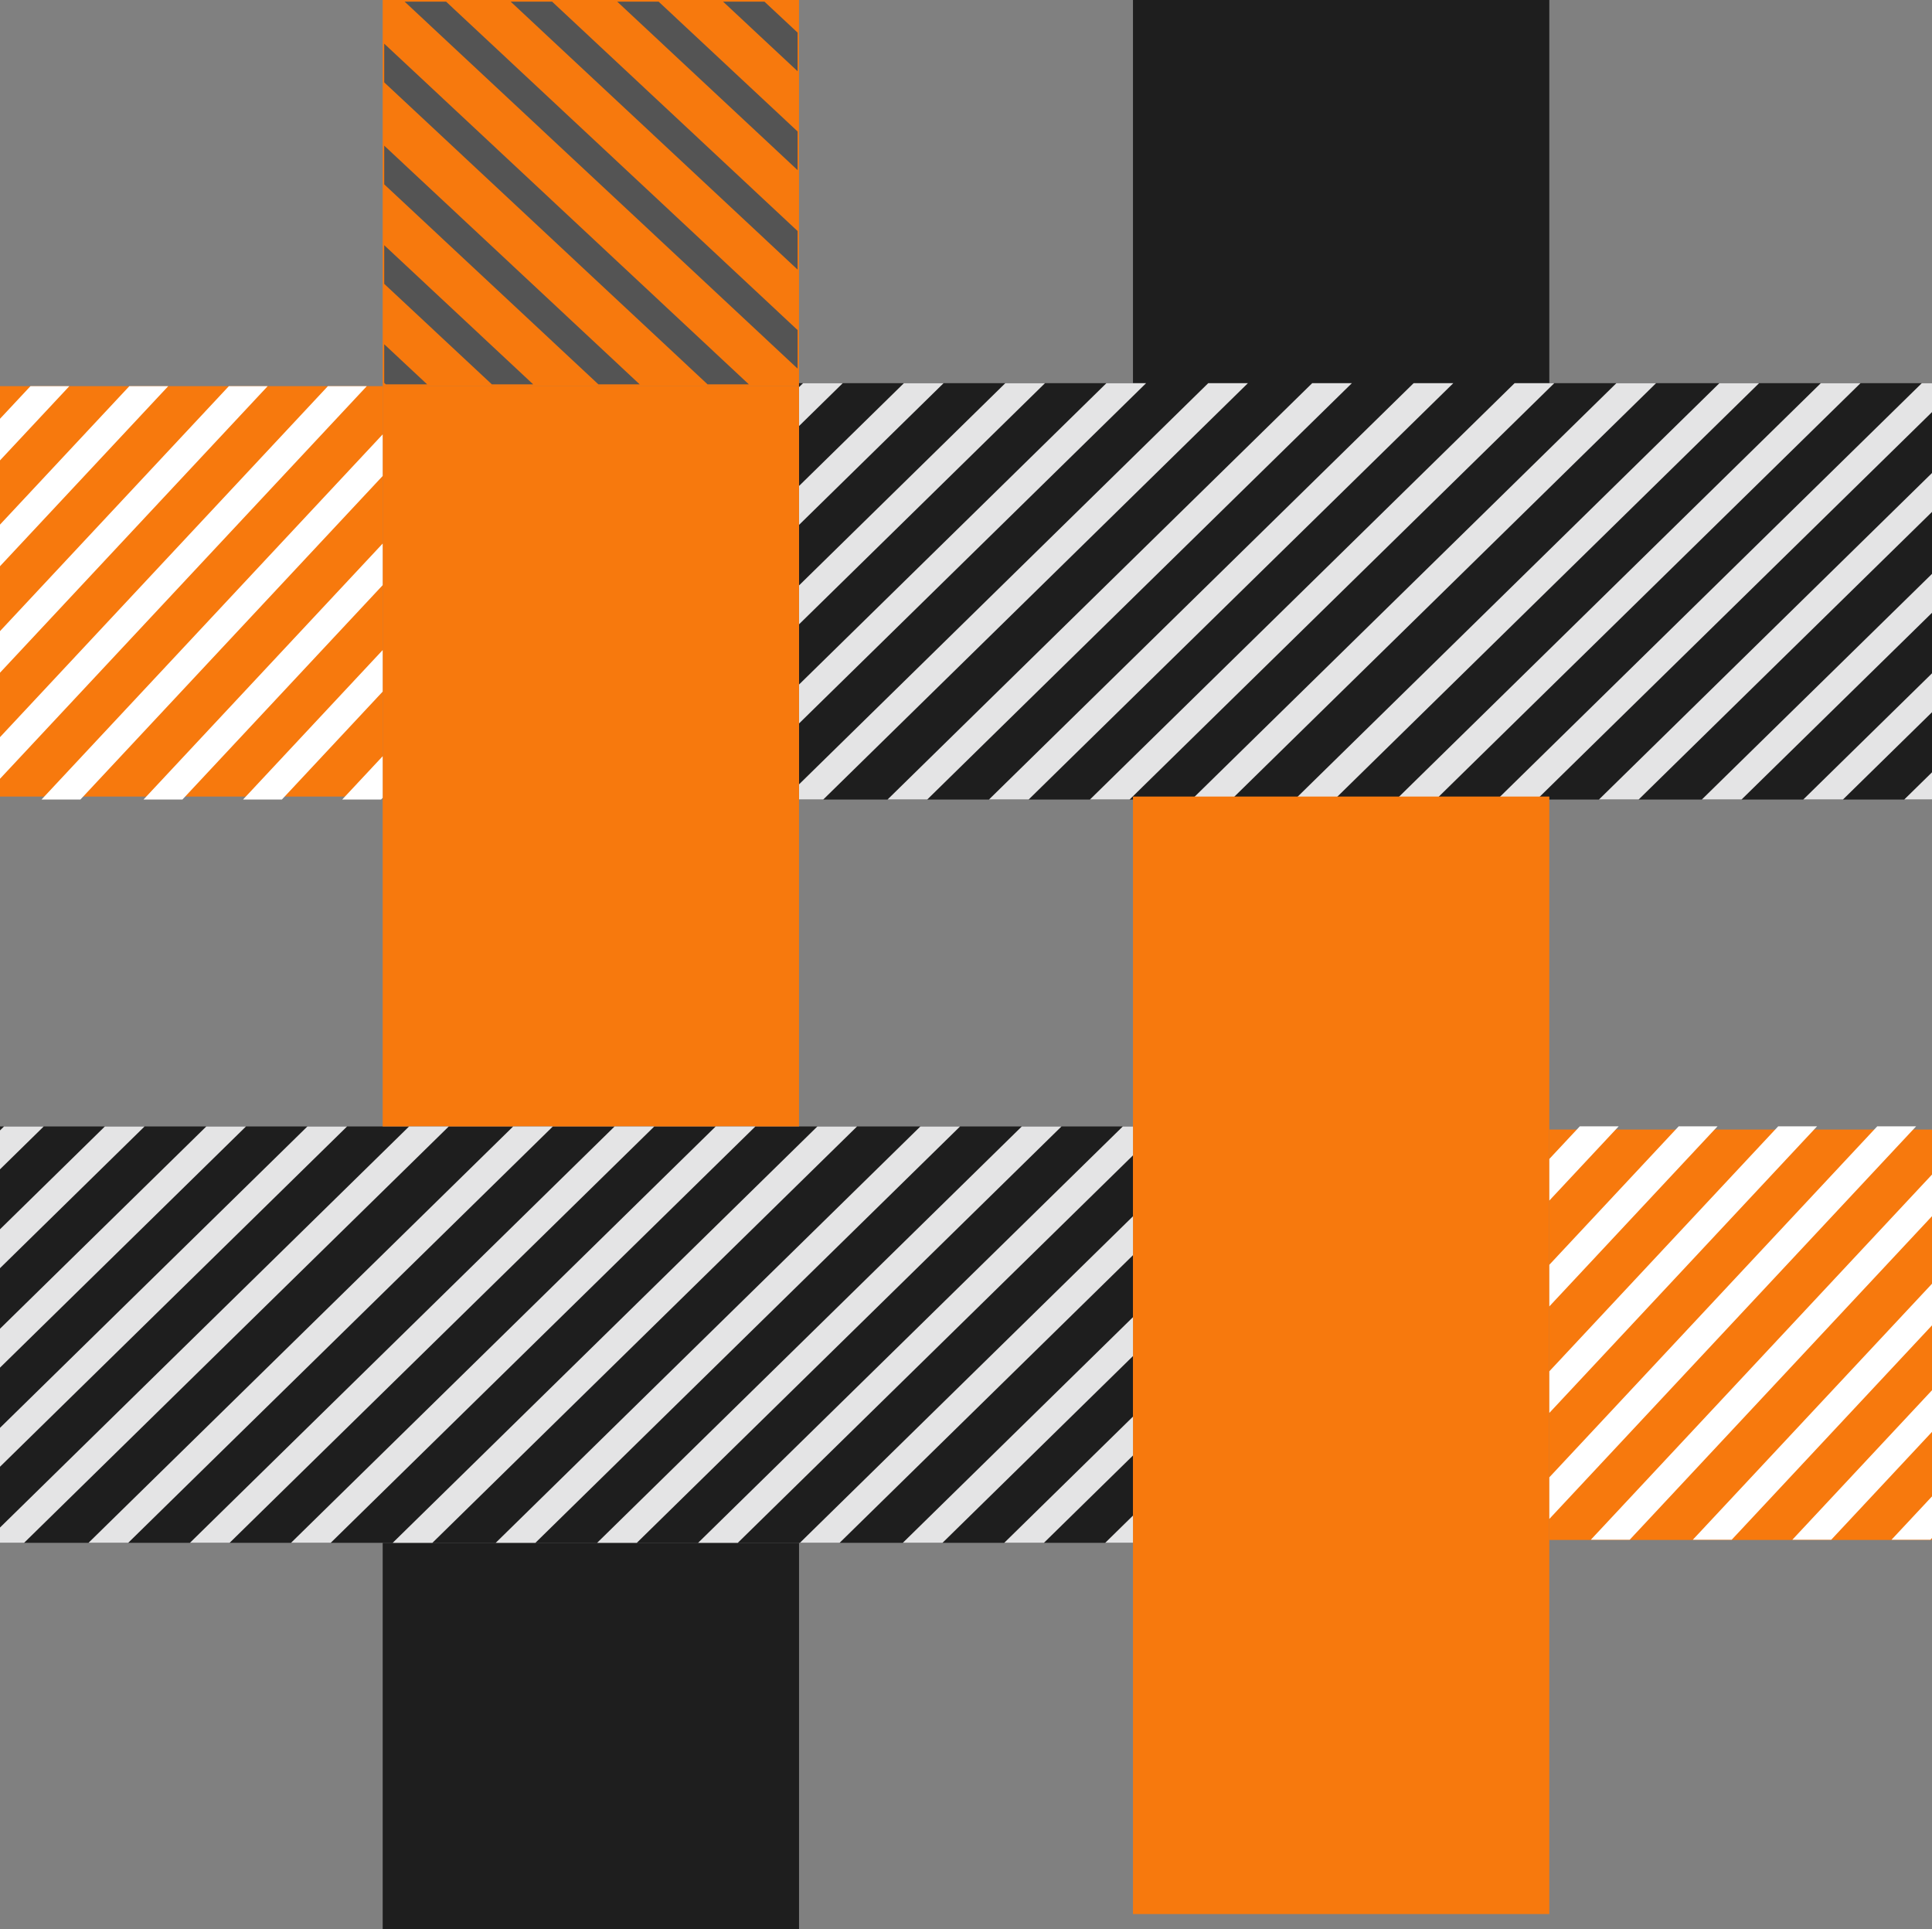
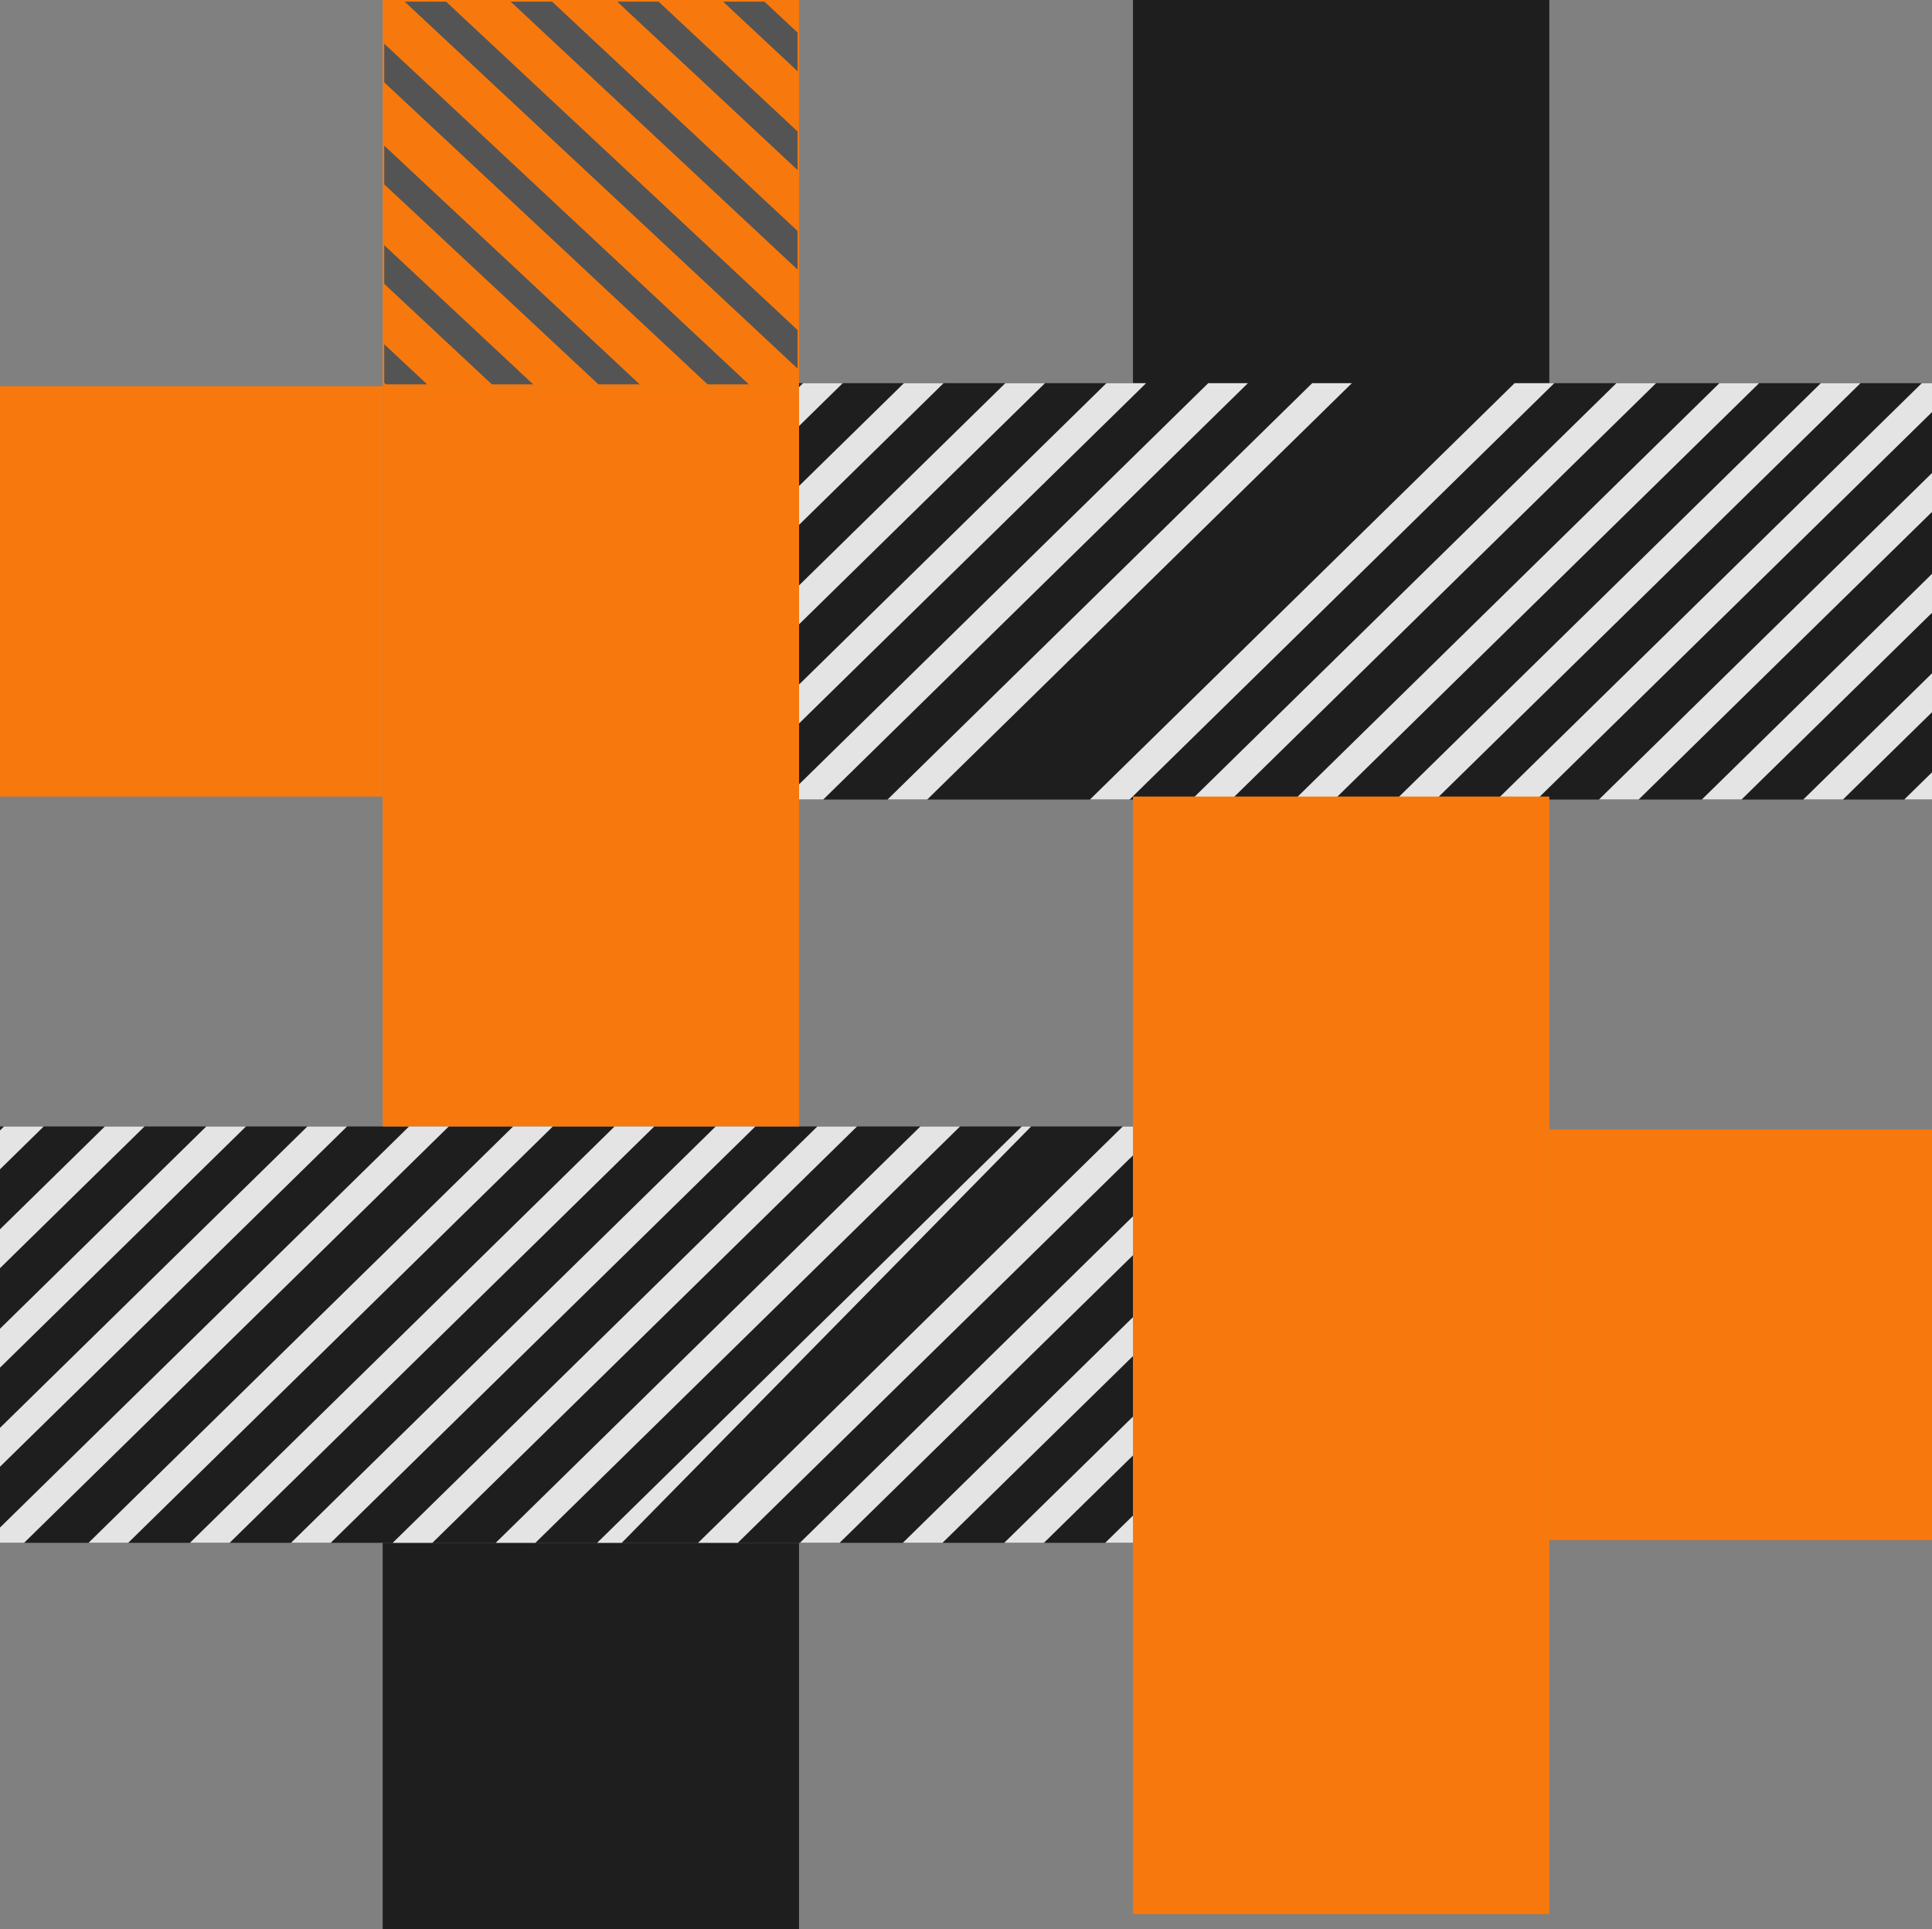
<svg xmlns="http://www.w3.org/2000/svg" id="Group_395" data-name="Group 395" width="16.176" height="16.151" viewBox="0 0 16.176 16.151">
  <rect x="0" y="0" width="16.176" height="16.151" fill="#808080" stroke="none" />
  <defs>
    <clipPath id="clip-path">
      <rect id="Rectangle_7" data-name="Rectangle 7" width="3.486" height="9.486" transform="translate(3.486 9.486) rotate(180)" fill="none" />
    </clipPath>
    <clipPath id="clip-path-3">
-       <rect id="Rectangle_12" data-name="Rectangle 12" width="3.204" height="3.461" transform="translate(3.461 0) rotate(90)" fill="#fff" />
-     </clipPath>
+       </clipPath>
    <clipPath id="clip-path-4">
      <rect id="Rectangle_13" data-name="Rectangle 13" width="3.204" height="3.461" transform="translate(3.204 3.461) rotate(180)" fill="none" />
    </clipPath>
  </defs>
  <g id="Group_16" data-name="Group 16" transform="translate(0 16.151) rotate(-90)">
    <rect id="Rectangle_1" data-name="Rectangle 1" width="3.486" height="3.234" transform="translate(16.151 3.204) rotate(90)" fill="#f7790d" />
    <rect id="Rectangle_2" data-name="Rectangle 2" width="3.486" height="3.234" transform="translate(3.234 3.204) rotate(90)" fill="#1e1e1e" />
    <rect id="Rectangle_3" data-name="Rectangle 3" width="3.204" height="3.436" transform="translate(12.918 0) rotate(90)" fill="#f7790d" />
    <rect id="Rectangle_4" data-name="Rectangle 4" width="3.204" height="3.436" transform="translate(6.694 12.972) rotate(90)" fill="#f7790d" />
    <path id="Path_97" data-name="Path 97" d="M0,0H3.486V6.669H0Z" transform="translate(16.151 9.486) rotate(90)" fill="#1e1e1e" />
    <rect id="Rectangle_6" data-name="Rectangle 6" width="3.486" height="9.486" transform="translate(12.943 16.176) rotate(180)" fill="#1e1e1e" />
    <g id="Group_3" data-name="Group 3" transform="translate(9.457 6.69)">
      <g id="Group_2" data-name="Group 2" transform="translate(0 0)" clip-path="url(#clip-path)">
        <g id="Group_1" data-name="Group 1" transform="translate(-5.952 -2.611)">
          <path id="Path_1" data-name="Path 1" d="M0,.166.163,0l8.9,9.078L8.9,9.244Z" transform="translate(6.682)" fill="#e4e4e5" />
          <path id="Path_2" data-name="Path 2" d="M0,.166.163,0l8.9,9.078L8.9,9.244Z" transform="translate(6.268 0.422)" fill="#e4e4e5" />
          <path id="Path_3" data-name="Path 3" d="M0,.166.163,0l8.9,9.078L8.9,9.244Z" transform="translate(5.859 0.854)" fill="#e4e4e5" />
          <path id="Path_4" data-name="Path 4" d="M0,.166.163,0l8.9,9.078L8.9,9.244Z" transform="translate(5.437 1.27)" fill="#e4e4e5" />
          <path id="Path_5" data-name="Path 5" d="M0,.166.163,0l8.9,9.078L8.9,9.244Z" transform="translate(5.019 1.696)" fill="#e4e4e5" />
          <path id="Path_6" data-name="Path 6" d="M0,.166.163,0l8.9,9.078L8.9,9.244Z" transform="translate(4.592 2.131)" fill="#e4e4e5" />
-           <path id="Path_7" data-name="Path 7" d="M0,.166.163,0l8.9,9.078L8.9,9.244Z" transform="translate(4.183 2.563)" fill="#e4e4e5" />
          <path id="Path_8" data-name="Path 8" d="M0,.166.163,0l8.9,9.078L8.9,9.244Z" transform="translate(3.761 2.978)" fill="#e4e4e5" />
          <path id="Path_9" data-name="Path 9" d="M0,.166.163,0l8.9,9.078L8.9,9.244Z" transform="translate(3.343 3.404)" fill="#e4e4e5" />
          <path id="Path_10" data-name="Path 10" d="M0,.166.163,0l8.9,9.078L8.9,9.244Z" transform="translate(2.92 3.835)" fill="#e4e4e5" />
          <path id="Path_11" data-name="Path 11" d="M0,.166.163,0l8.9,9.078L8.9,9.244Z" transform="translate(2.511 4.267)" fill="#e4e4e5" />
          <path id="Path_12" data-name="Path 12" d="M0,.166.163,0l8.9,9.078L8.9,9.244Z" transform="translate(2.089 4.682)" fill="#e4e4e5" />
          <path id="Path_13" data-name="Path 13" d="M0,.166.163,0l8.9,9.078L8.9,9.244Z" transform="translate(1.671 5.108)" fill="#e4e4e5" />
          <path id="Path_14" data-name="Path 14" d="M0,.166.163,0l8.9,9.078L8.9,9.244Z" transform="translate(1.249 5.539)" fill="#e4e4e5" />
          <path id="Path_15" data-name="Path 15" d="M0,.166.163,0l8.9,9.078L8.9,9.244Z" transform="translate(0.84 5.971)" fill="#e4e4e5" />
          <path id="Path_16" data-name="Path 16" d="M0,.166.163,0l8.9,9.078L8.9,9.244Z" transform="translate(0.418 6.386)" fill="#e4e4e5" />
          <path id="Path_17" data-name="Path 17" d="M0,.166.163,0l8.9,9.078L8.9,9.244Z" transform="translate(0 6.812)" fill="#e4e4e5" />
        </g>
      </g>
    </g>
    <rect id="Rectangle_8" data-name="Rectangle 8" width="3.486" height="9.486" transform="translate(6.72 9.486) rotate(180)" fill="#1e1e1e" />
    <rect id="Rectangle_9" data-name="Rectangle 9" width="3.486" height="6.198" transform="translate(12.918 3.204) rotate(90)" fill="#f7790d" />
    <rect id="Rectangle_10" data-name="Rectangle 10" width="3.486" height="9.356" transform="translate(9.482 9.486) rotate(90)" fill="#f7790d" />
    <g id="Group_6" data-name="Group 6" transform="translate(3.234 0)">
      <g id="Group_5" data-name="Group 5" clip-path="url(#clip-path)">
        <g id="Group_4" data-name="Group 4" transform="translate(-5.952 -2.611)">
          <path id="Path_18" data-name="Path 18" d="M0,.166.163,0l8.9,9.078L8.9,9.244Z" transform="translate(6.682)" fill="#e4e4e5" />
          <path id="Path_19" data-name="Path 19" d="M0,.166.163,0l8.9,9.078L8.9,9.244Z" transform="translate(6.268 0.422)" fill="#e4e4e5" />
          <path id="Path_20" data-name="Path 20" d="M0,.166.163,0l8.9,9.078L8.9,9.244Z" transform="translate(5.859 0.854)" fill="#e4e4e5" />
          <path id="Path_21" data-name="Path 21" d="M0,.166.163,0l8.9,9.078L8.9,9.244Z" transform="translate(5.437 1.27)" fill="#e4e4e5" />
          <path id="Path_22" data-name="Path 22" d="M0,.166.163,0l8.9,9.078L8.9,9.244Z" transform="translate(5.019 1.695)" fill="#e4e4e5" />
          <path id="Path_23" data-name="Path 23" d="M0,.166.163,0l8.9,9.078L8.9,9.244Z" transform="translate(4.592 2.131)" fill="#e4e4e5" />
          <path id="Path_24" data-name="Path 24" d="M0,.166.163,0l8.9,9.078L8.9,9.244Z" transform="translate(4.183 2.563)" fill="#e4e4e5" />
          <path id="Path_25" data-name="Path 25" d="M0,.166.163,0l8.9,9.078L8.9,9.244Z" transform="translate(3.761 2.979)" fill="#e4e4e5" />
          <path id="Path_26" data-name="Path 26" d="M0,.166.163,0l8.9,9.078L8.9,9.244Z" transform="translate(3.343 3.404)" fill="#e4e4e5" />
          <path id="Path_27" data-name="Path 27" d="M0,.166.163,0l8.9,9.078L8.9,9.244Z" transform="translate(2.92 3.835)" fill="#e4e4e5" />
-           <path id="Path_28" data-name="Path 28" d="M0,.166.163,0l8.9,9.078L8.9,9.244Z" transform="translate(2.511 4.267)" fill="#e4e4e5" />
+           <path id="Path_28" data-name="Path 28" d="M0,.166.163,0l8.9,9.078Z" transform="translate(2.511 4.267)" fill="#e4e4e5" />
          <path id="Path_29" data-name="Path 29" d="M0,.166.163,0l8.9,9.078L8.9,9.244Z" transform="translate(2.089 4.682)" fill="#e4e4e5" />
          <path id="Path_30" data-name="Path 30" d="M0,.166.163,0l8.9,9.078L8.9,9.244Z" transform="translate(1.671 5.108)" fill="#e4e4e5" />
          <path id="Path_31" data-name="Path 31" d="M0,.166.163,0l8.9,9.078L8.9,9.244Z" transform="translate(1.249 5.539)" fill="#e4e4e5" />
          <path id="Path_32" data-name="Path 32" d="M0,.166.163,0l8.9,9.078L8.9,9.244Z" transform="translate(0.84 5.971)" fill="#e4e4e5" />
          <path id="Path_33" data-name="Path 33" d="M0,.166.163,0l8.9,9.078L8.9,9.244Z" transform="translate(0.418 6.386)" fill="#e4e4e5" />
          <path id="Path_34" data-name="Path 34" d="M0,.166.163,0l8.9,9.078L8.9,9.244Z" transform="translate(0 6.812)" fill="#e4e4e5" />
        </g>
      </g>
    </g>
    <g id="Group_9" data-name="Group 9" transform="translate(9.457 0)">
      <g id="Group_8" data-name="Group 8" transform="translate(0 0)" clip-path="url(#clip-path-3)">
        <g id="Group_7" data-name="Group 7" transform="translate(-8.337 -3.923)">
          <path id="Path_35" data-name="Path 35" d="M0,.163.174,0,9.7,8.9l-.174.163Z" transform="translate(7.152)" fill="#fff" />
          <path id="Path_36" data-name="Path 36" d="M0,.163.174,0,9.7,8.9l-.174.163Z" transform="translate(6.709 0.414)" fill="#fff" />
          <path id="Path_37" data-name="Path 37" d="M0,.163.174,0,9.7,8.9l-.174.162Z" transform="translate(6.271 0.838)" fill="#fff" />
          <path id="Path_38" data-name="Path 38" d="M0,.163.174,0,9.7,8.9l-.174.163Z" transform="translate(5.819 1.245)" fill="#fff" />
          <path id="Path_39" data-name="Path 39" d="M0,.163.174,0,9.7,8.9l-.174.163Z" transform="translate(5.372 1.663)" fill="#fff" />
          <path id="Path_40" data-name="Path 40" d="M0,.163.174,0,9.7,8.9l-.174.163Z" transform="translate(4.915 2.09)" fill="#fff" />
          <path id="Path_41" data-name="Path 41" d="M0,.163.174,0,9.7,8.9l-.174.162Z" transform="translate(4.477 2.514)" fill="#fff" />
          <path id="Path_42" data-name="Path 42" d="M0,.163.174,0,9.7,8.9l-.174.163Z" transform="translate(4.025 2.922)" fill="#fff" />
          <path id="Path_43" data-name="Path 43" d="M0,.163.174,0,9.7,8.9l-.174.163Z" transform="translate(3.578 3.339)" fill="#fff" />
          <path id="Path_44" data-name="Path 44" d="M0,.163.174,0,9.7,8.9l-.174.163Z" transform="translate(3.126 3.762)" fill="#fff" />
          <path id="Path_45" data-name="Path 45" d="M0,.163.174,0,9.7,8.9l-.174.163Z" transform="translate(2.688 4.186)" fill="#fff" />
          <path id="Path_46" data-name="Path 46" d="M0,.163.174,0,9.7,8.9l-.174.163Z" transform="translate(2.236 4.593)" fill="#fff" />
          <path id="Path_47" data-name="Path 47" d="M0,.163.174,0,9.7,8.9l-.174.163Z" transform="translate(1.789 5.011)" fill="#fff" />
          <path id="Path_48" data-name="Path 48" d="M0,.163.174,0,9.7,8.9l-.174.162Z" transform="translate(1.337 5.433)" fill="#fff" />
          <path id="Path_49" data-name="Path 49" d="M0,.163.174,0,9.7,8.9l-.174.163Z" transform="translate(0.899 5.857)" fill="#fff" />
          <path id="Path_50" data-name="Path 50" d="M0,.162.174,0,9.7,8.9l-.174.163Z" transform="translate(0.447 6.264)" fill="#fff" />
          <path id="Path_51" data-name="Path 51" d="M0,.163.174,0,9.7,8.9l-.174.163Z" transform="translate(0 6.682)" fill="#fff" />
        </g>
      </g>
    </g>
    <g id="Group_12" data-name="Group 12" transform="translate(12.933 3.217)">
      <g id="Group_11" data-name="Group 11" transform="translate(0 0)" clip-path="url(#clip-path-4)">
        <g id="Group_10" data-name="Group 10" transform="translate(-8.622 -8.337)">
          <path id="Path_52" data-name="Path 52" d="M8.9,0l.163.174L.163,9.7,0,9.531Z" transform="translate(6.682 7.152)" fill="#545454" />
          <path id="Path_53" data-name="Path 53" d="M8.9,0l.163.174L.163,9.7,0,9.531Z" transform="translate(6.268 6.709)" fill="#545454" />
          <path id="Path_54" data-name="Path 54" d="M8.9,0l.163.174L.163,9.7,0,9.531Z" transform="translate(5.844 6.271)" fill="#545454" />
          <path id="Path_55" data-name="Path 55" d="M8.9,0l.163.174L.163,9.7,0,9.531Z" transform="translate(5.437 5.819)" fill="#545454" />
          <path id="Path_56" data-name="Path 56" d="M8.9,0l.163.174L.163,9.7,0,9.531Z" transform="translate(5.019 5.372)" fill="#545454" />
          <path id="Path_57" data-name="Path 57" d="M8.9,0l.163.174L.163,9.7,0,9.531Z" transform="translate(4.592 4.915)" fill="#545454" />
          <path id="Path_58" data-name="Path 58" d="M8.9,0l.163.174L.163,9.7,0,9.531Z" transform="translate(4.168 4.477)" fill="#545454" />
          <path id="Path_59" data-name="Path 59" d="M8.9,0l.163.174L.163,9.7,0,9.531Z" transform="translate(3.761 4.025)" fill="#545454" />
          <path id="Path_60" data-name="Path 60" d="M8.9,0l.163.174L.163,9.7,0,9.531Z" transform="translate(3.343 3.578)" fill="#545454" />
          <path id="Path_61" data-name="Path 61" d="M8.9,0l.163.174L.163,9.7,0,9.531Z" transform="translate(2.92 3.126)" fill="#545454" />
          <path id="Path_62" data-name="Path 62" d="M8.9,0l.163.174L.163,9.7,0,9.531Z" transform="translate(2.496 2.688)" fill="#545454" />
          <path id="Path_63" data-name="Path 63" d="M8.9,0l.163.174L.163,9.7,0,9.531Z" transform="translate(2.089 2.236)" fill="#545454" />
          <path id="Path_64" data-name="Path 64" d="M8.9,0l.163.174L.163,9.7,0,9.531Z" transform="translate(1.671 1.789)" fill="#545454" />
          <path id="Path_65" data-name="Path 65" d="M8.9,0l.163.174L.163,9.7,0,9.531Z" transform="translate(1.249 1.337)" fill="#545454" />
          <path id="Path_66" data-name="Path 66" d="M8.9,0l.163.174L.163,9.7,0,9.531Z" transform="translate(0.825 0.899)" fill="#545454" />
          <path id="Path_67" data-name="Path 67" d="M8.9,0l.163.174L.163,9.7,0,9.531Z" transform="translate(0.418 0.447)" fill="#545454" />
          <path id="Path_68" data-name="Path 68" d="M8.9,0l.163.174L.163,9.7,0,9.531Z" transform="translate(0 0)" fill="#545454" />
        </g>
      </g>
    </g>
    <g id="Group_15" data-name="Group 15" transform="translate(3.26 12.972)">
      <g id="Group_14" data-name="Group 14" transform="translate(0 0)" clip-path="url(#clip-path-3)">
        <g id="Group_13" data-name="Group 13" transform="translate(-8.337 -3.923)">
          <path id="Path_69" data-name="Path 69" d="M0,.163.174,0,9.7,8.9l-.174.163Z" transform="translate(7.152)" fill="#fff" />
          <path id="Path_70" data-name="Path 70" d="M0,.163.174,0,9.7,8.9l-.174.163Z" transform="translate(6.709 0.414)" fill="#fff" />
          <path id="Path_71" data-name="Path 71" d="M0,.163.174,0,9.7,8.9l-.174.163Z" transform="translate(6.271 0.838)" fill="#fff" />
          <path id="Path_72" data-name="Path 72" d="M0,.163.174,0,9.7,8.9l-.174.163Z" transform="translate(5.819 1.245)" fill="#fff" />
          <path id="Path_73" data-name="Path 73" d="M0,.163.174,0,9.7,8.9l-.174.163Z" transform="translate(5.372 1.663)" fill="#fff" />
          <path id="Path_74" data-name="Path 74" d="M0,.163.174,0,9.7,8.9l-.174.163Z" transform="translate(4.915 2.09)" fill="#fff" />
          <path id="Path_75" data-name="Path 75" d="M0,.163.174,0,9.7,8.9l-.174.163Z" transform="translate(4.477 2.514)" fill="#fff" />
          <path id="Path_76" data-name="Path 76" d="M0,.163.174,0,9.7,8.9l-.174.163Z" transform="translate(4.025 2.922)" fill="#fff" />
          <path id="Path_77" data-name="Path 77" d="M0,.162.174,0,9.7,8.9l-.174.163Z" transform="translate(3.578 3.339)" fill="#fff" />
          <path id="Path_78" data-name="Path 78" d="M0,.163.174,0,9.7,8.9l-.174.163Z" transform="translate(3.126 3.762)" fill="#fff" />
          <path id="Path_79" data-name="Path 79" d="M0,.163.174,0,9.7,8.9l-.174.163Z" transform="translate(2.688 4.186)" fill="#fff" />
          <path id="Path_80" data-name="Path 80" d="M0,.163.174,0,9.7,8.9l-.174.163Z" transform="translate(2.236 4.593)" fill="#fff" />
          <path id="Path_81" data-name="Path 81" d="M0,.163.174,0,9.7,8.9l-.174.163Z" transform="translate(1.789 5.011)" fill="#fff" />
          <path id="Path_82" data-name="Path 82" d="M0,.163.174,0,9.7,8.9l-.174.163Z" transform="translate(1.337 5.433)" fill="#fff" />
          <path id="Path_83" data-name="Path 83" d="M0,.163.174,0,9.7,8.9l-.174.163Z" transform="translate(0.899 5.857)" fill="#fff" />
          <path id="Path_84" data-name="Path 84" d="M0,.163.174,0,9.7,8.9l-.174.163Z" transform="translate(0.447 6.264)" fill="#fff" />
          <path id="Path_85" data-name="Path 85" d="M0,.162.174,0,9.7,8.9l-.174.163Z" transform="translate(0 6.682)" fill="#fff" />
        </g>
      </g>
    </g>
  </g>
</svg>